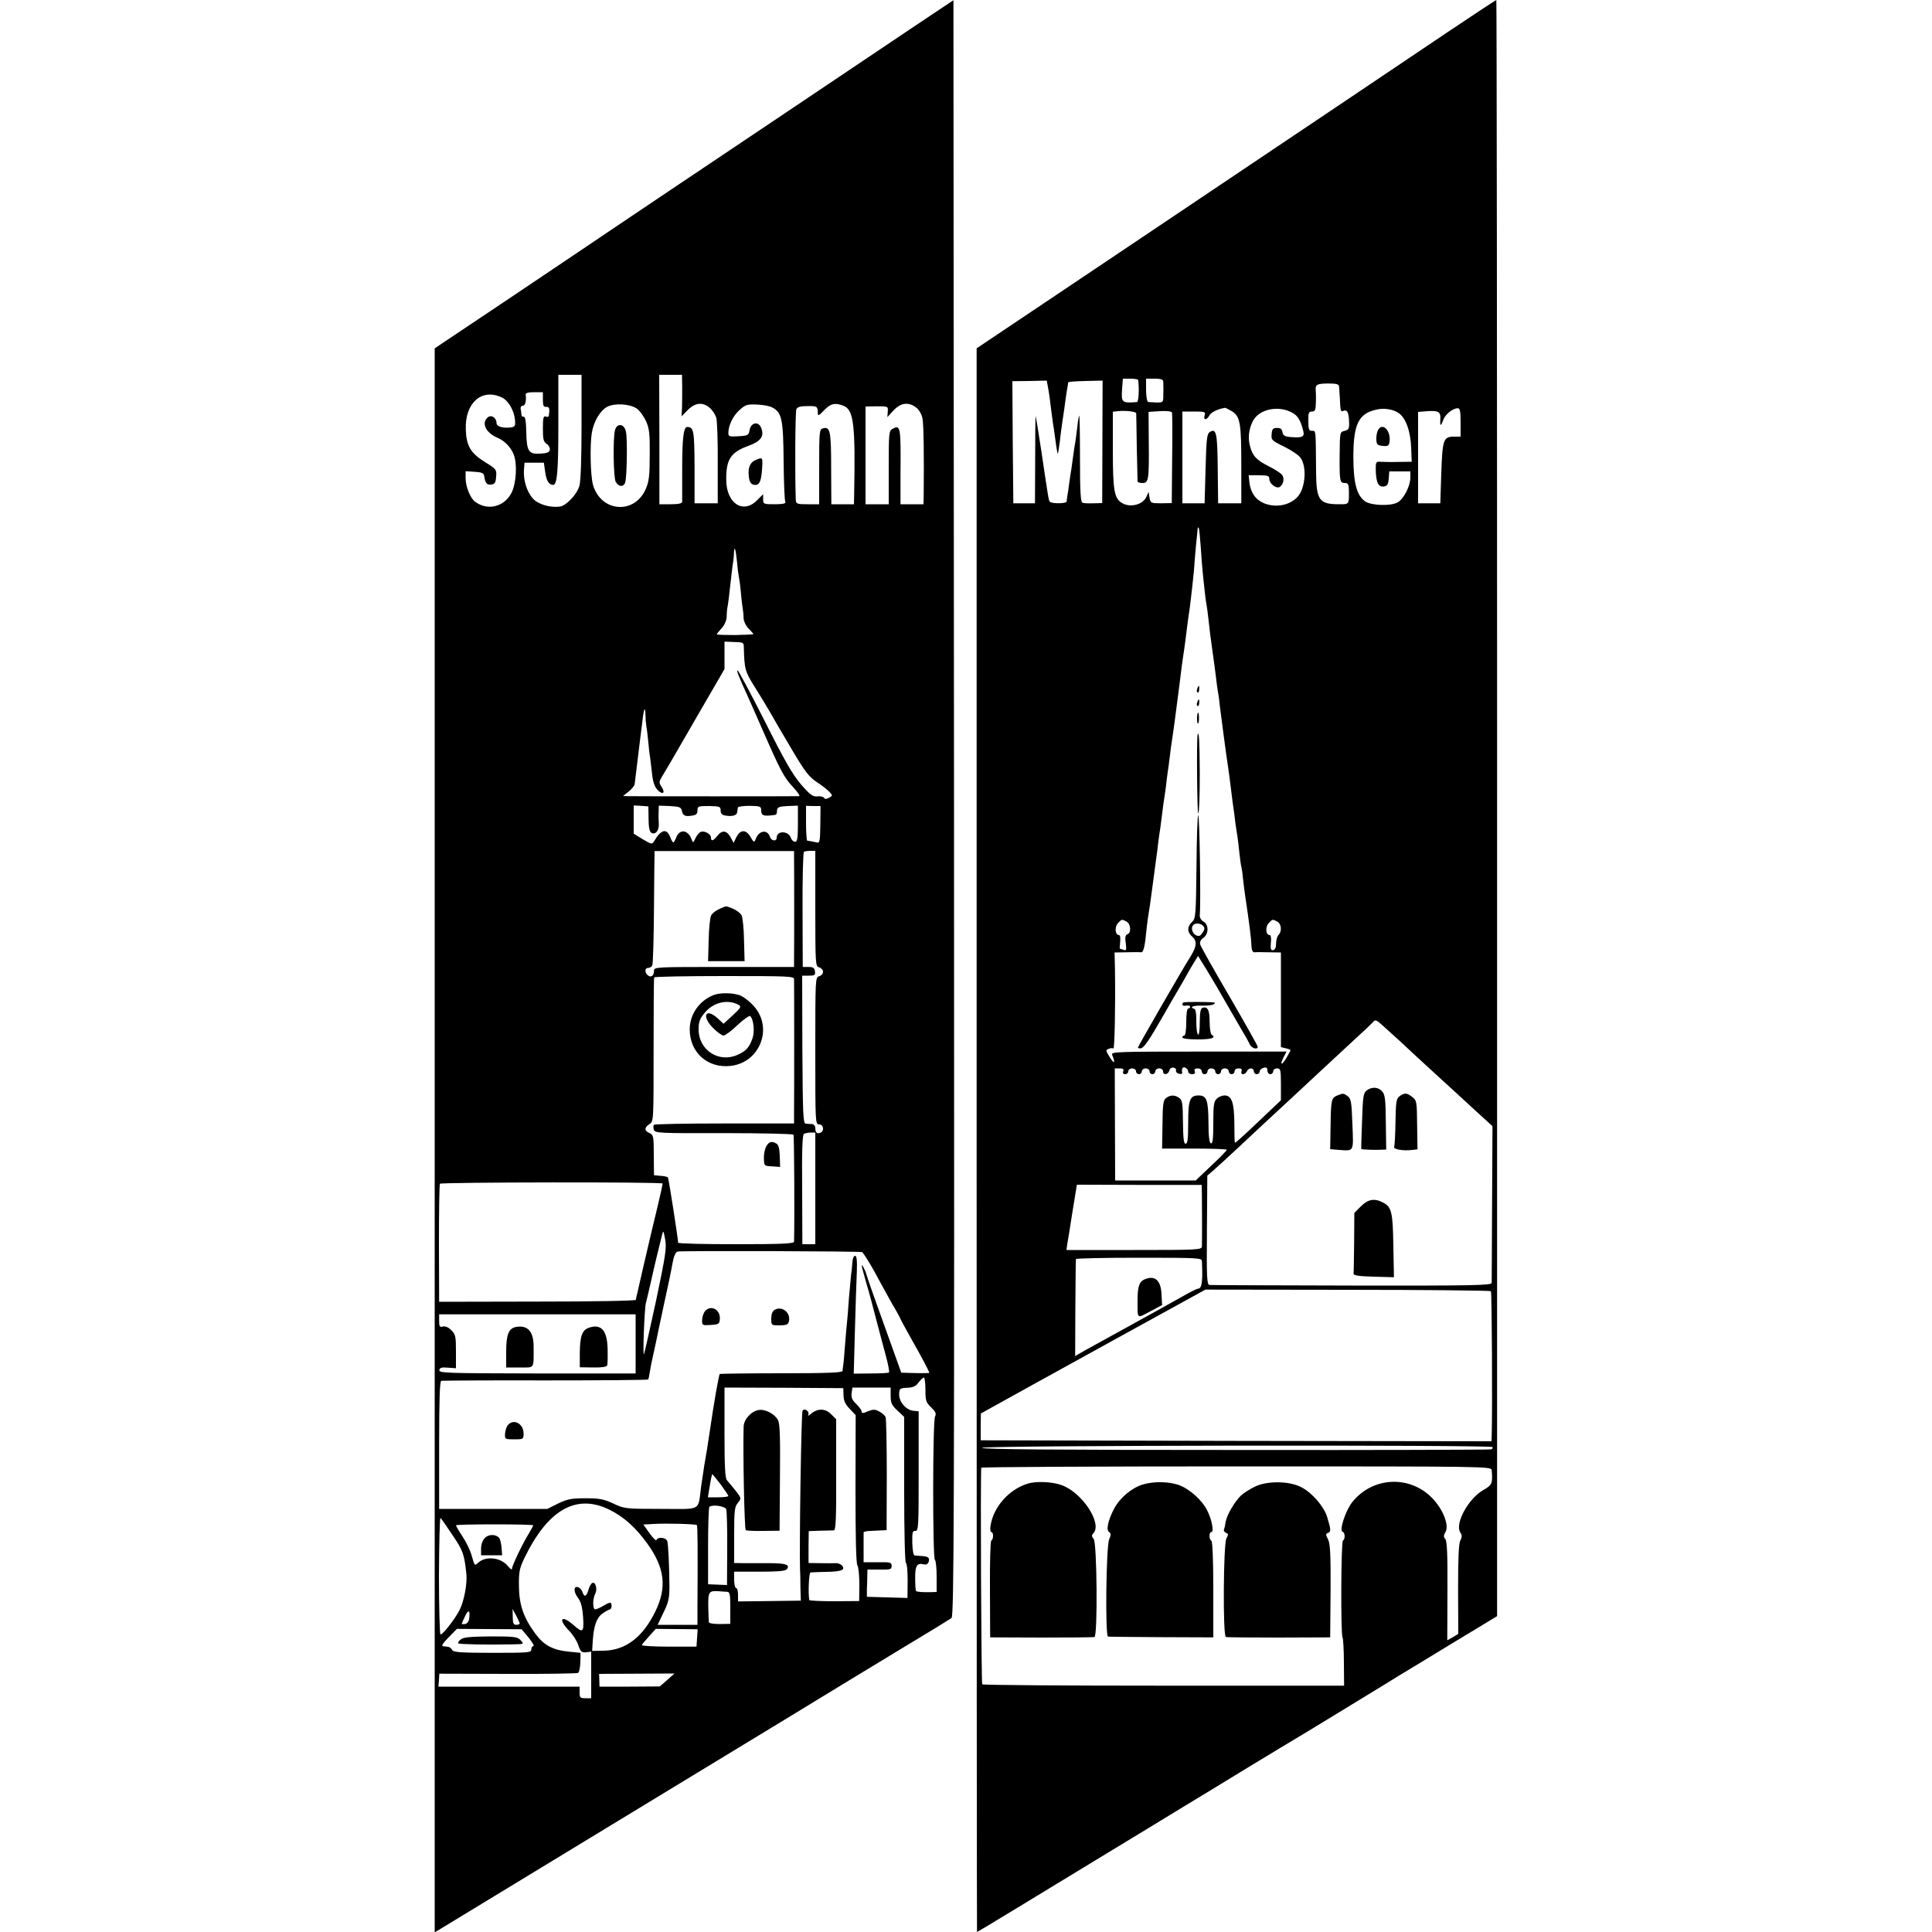
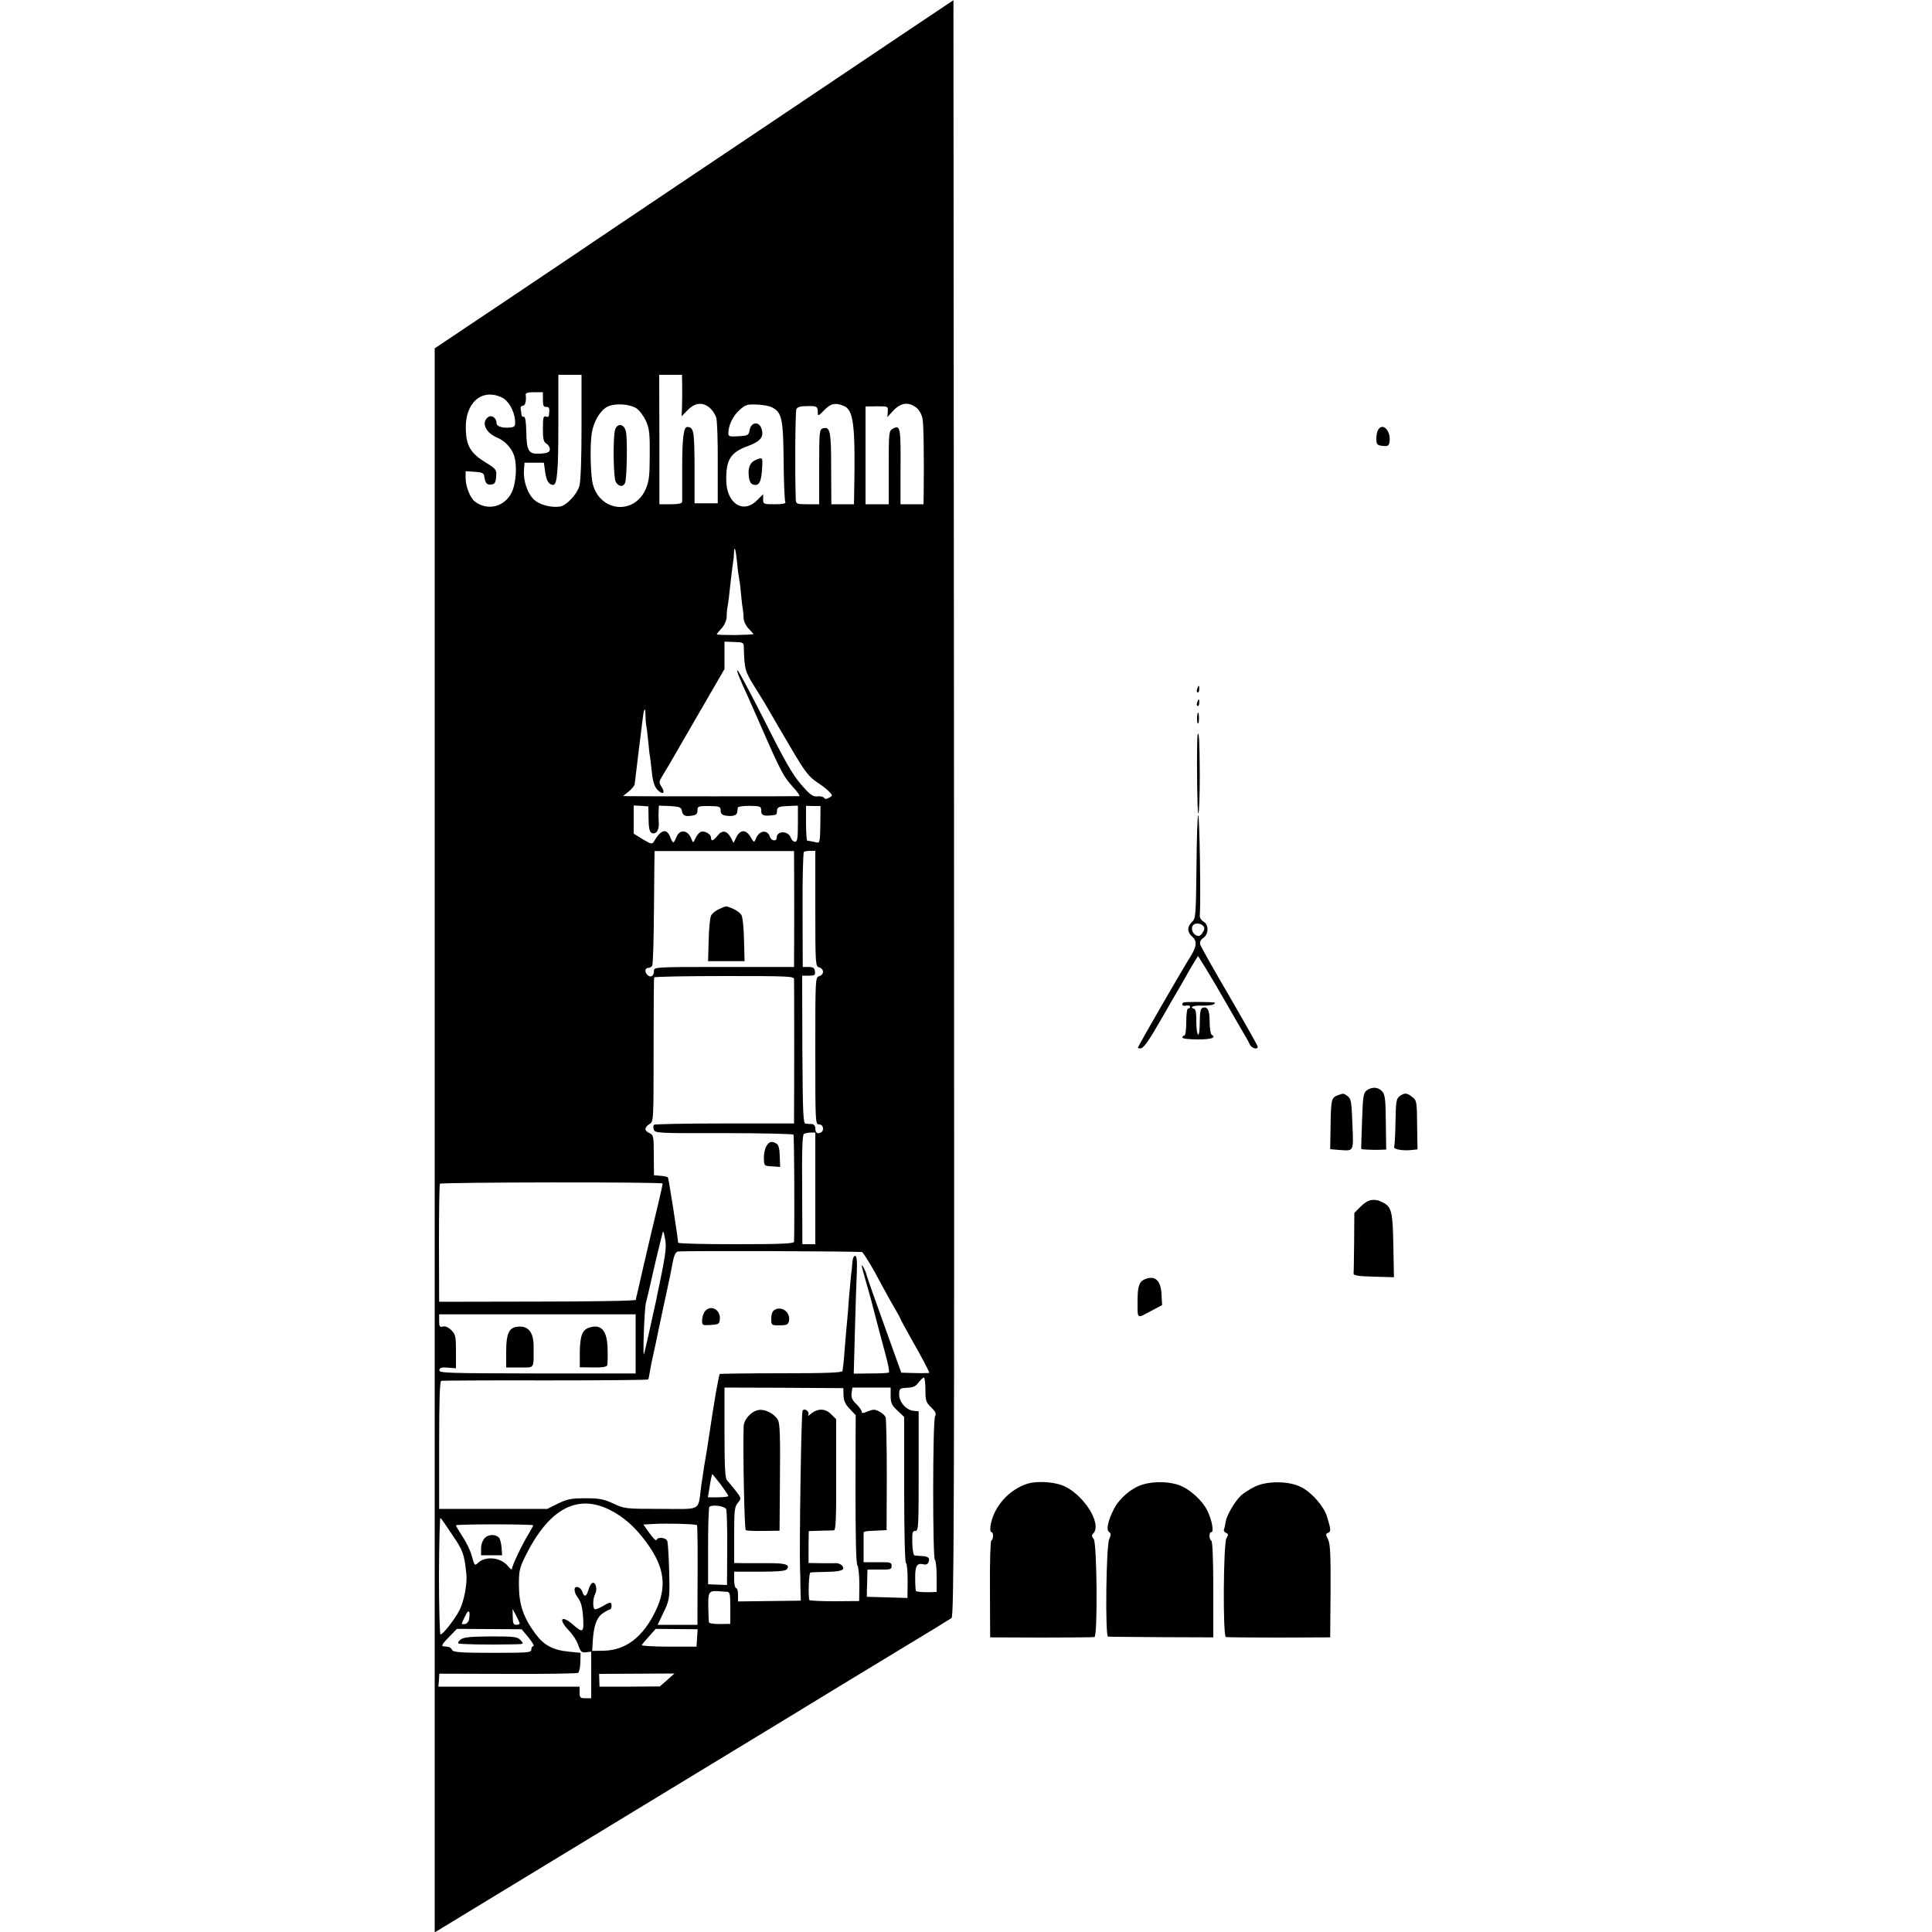
<svg xmlns="http://www.w3.org/2000/svg" version="1.0" width="1000pt" height="1000pt" viewBox="0 0 1000 1000" preserveAspectRatio="xMidYMid meet">
  <g transform="translate(0,1000) scale(0.1,-0.1)" fill="#000000" stroke="none">
    <path d="M4730 9862 c-113 -76 -452 -304 -755 -507 -302 -202 -644 -432 -760 -510 -115 -78 -380 -256 -587 -395 l-378 -253 0 -4099 0 -4100 33 20 c47 29 674 410 1102 670 691 420 830 504 965 587 74 45 203 123 285 173 83 50 178 108 213 129 34 21 69 43 77 48 13 9 15 526 13 4192 l-3 4182 -205 -137z m-1720 -2069 c0 -165 -4 -283 -11 -308 -13 -44 -67 -102 -101 -107 -49 -7 -113 11 -140 42 -31 34 -50 96 -46 148 l3 37 50 0 50 0 7 -49 c6 -44 19 -65 41 -66 21 0 27 72 27 311 l0 259 60 0 60 0 0 -267z m521 205 c0 -35 0 -83 -1 -108 l-2 -45 32 33 c39 39 78 42 115 10 14 -13 29 -36 33 -53 4 -16 8 -122 7 -235 l0 -205 -60 0 -60 0 0 188 c-1 189 -4 206 -38 207 -19 0 -26 -60 -26 -212 0 -90 0 -169 0 -175 -1 -9 -20 -13 -60 -13 l-58 0 0 335 -1 335 59 0 59 0 1 -62z m-721 -67 c0 -31 4 -38 17 -37 16 1 19 -7 14 -45 0 -6 -8 -9 -16 -5 -12 4 -15 -6 -15 -62 0 -55 3 -69 19 -79 11 -7 18 -20 17 -30 -2 -14 -14 -19 -48 -21 -62 -4 -72 11 -74 112 -1 54 -5 80 -13 79 -6 -2 -11 3 -12 10 0 6 -2 20 -4 30 -2 9 3 17 11 17 13 0 19 25 15 58 -1 8 13 12 44 12 l45 0 0 -39z m-213 12 c34 -16 64 -66 69 -119 2 -27 -1 -33 -19 -36 -43 -6 -77 4 -77 22 0 28 -27 45 -45 30 -35 -29 -11 -80 50 -106 37 -15 70 -50 84 -87 19 -49 13 -146 -10 -195 -37 -76 -126 -98 -191 -48 -24 18 -48 78 -48 121 l0 36 47 -3 c36 -2 47 -7 49 -21 5 -37 14 -48 36 -45 19 2 24 10 26 41 3 36 1 39 -57 75 -75 46 -98 85 -100 170 -5 136 82 214 186 165z m698 -57 c15 -10 36 -39 48 -64 18 -40 21 -66 20 -177 0 -109 -4 -138 -21 -177 -59 -134 -234 -118 -273 24 -13 48 -16 203 -6 266 9 60 44 118 81 137 38 19 114 15 151 -9z m702 5 c50 -26 57 -60 59 -278 1 -111 5 -207 9 -212 4 -7 -15 -11 -54 -11 -59 0 -61 1 -61 26 l0 26 -31 -31 c-73 -74 -160 -16 -160 106 -1 105 23 142 114 175 65 24 84 49 67 93 -14 36 -53 29 -60 -11 -5 -27 -8 -29 -58 -32 -46 -3 -52 -1 -52 16 0 40 23 88 57 119 32 29 40 31 91 29 32 -1 67 -8 79 -15z m368 9 c54 -20 63 -96 56 -462 l-1 -48 -59 0 -58 0 -1 185 c0 194 -5 218 -42 208 -19 -5 -20 -15 -20 -199 l0 -194 -60 0 c-55 0 -60 2 -61 23 -5 125 -3 456 3 469 6 12 21 16 58 16 50 1 53 -1 53 -40 0 -12 9 -7 32 18 34 35 56 41 100 24z m378 -10 c14 -11 28 -35 32 -57 6 -32 8 -195 6 -395 l-1 -48 -60 0 -59 0 0 153 c2 249 0 259 -40 238 -20 -11 -21 -18 -21 -201 l0 -190 -60 0 -60 0 0 253 0 253 59 1 c58 0 58 0 56 -28 l-2 -28 32 35 c38 40 78 45 118 14z m-928 -800 c3 -36 8 -72 10 -80 2 -8 7 -44 10 -80 3 -36 8 -74 10 -85 2 -11 4 -32 4 -47 1 -15 12 -38 26 -52 14 -14 25 -27 25 -28 0 -2 -43 -4 -95 -5 -52 0 -95 1 -95 4 0 2 11 16 25 31 14 15 25 39 26 57 0 16 2 37 3 45 4 16 11 72 22 175 4 33 8 67 10 75 1 8 3 26 3 39 2 42 9 19 16 -49z m35 -440 c3 -114 6 -125 56 -205 28 -44 63 -102 79 -130 15 -27 65 -113 111 -190 70 -119 90 -145 133 -174 28 -18 58 -42 66 -52 15 -16 15 -18 -4 -28 -14 -8 -22 -8 -26 0 -4 5 -19 9 -35 7 -23 -2 -37 8 -84 62 -44 51 -84 121 -188 328 -73 144 -136 262 -140 262 -7 0 5 -31 55 -140 14 -30 47 -107 75 -170 90 -206 110 -244 155 -292 25 -27 40 -48 33 -49 -15 -1 -855 -1 -886 0 l-25 1 29 23 c16 13 30 30 31 38 1 8 5 41 9 74 12 101 23 188 32 260 7 60 14 71 15 24 0 -19 2 -43 4 -54 2 -11 7 -47 10 -80 3 -34 7 -72 10 -86 2 -13 6 -51 10 -84 4 -40 13 -67 27 -82 27 -29 44 -19 23 13 -15 23 -15 27 3 57 11 18 29 48 40 67 11 19 79 137 151 261 l131 226 0 71 0 71 50 -2 c46 -1 50 -3 50 -27z m-493 -888 c0 -43 5 -67 14 -72 21 -13 40 10 39 44 -1 17 -2 46 -1 64 l1 32 57 -2 c49 -3 58 -6 62 -23 5 -27 16 -32 51 -27 23 3 30 9 30 27 0 22 4 23 60 23 55 -1 60 -3 60 -23 0 -17 7 -24 29 -27 34 -5 56 2 57 20 1 6 2 16 3 22 0 5 28 9 61 9 56 -1 60 -3 60 -25 0 -24 11 -29 55 -24 25 2 26 3 27 27 2 15 11 19 55 21 l53 2 0 -93 c0 -76 -3 -94 -15 -94 -8 0 -17 9 -21 19 -12 39 -74 40 -74 2 0 -21 -28 -17 -35 5 -13 40 -58 33 -74 -13 -7 -18 -10 -17 -27 13 -23 39 -53 38 -73 -3 l-14 -29 -13 25 c-20 39 -45 44 -69 14 -23 -29 -35 -33 -35 -11 0 18 -34 37 -53 29 -8 -3 -20 -17 -27 -32 -12 -26 -13 -26 -20 -7 -19 51 -62 56 -80 10 -5 -14 -12 -25 -15 -25 -3 0 -10 11 -15 25 -19 50 -48 43 -85 -20 -10 -16 -14 -15 -58 11 l-47 29 0 73 0 73 38 -2 38 -3 1 -64z m889 -31 c-1 -80 -3 -95 -16 -92 -23 5 -44 9 -52 10 -3 1 -6 41 -6 90 l0 90 37 -1 38 0 -1 -97z m-136 -171 c1 -50 1 -477 0 -525 l0 -40 -362 0 c-356 0 -363 0 -363 -20 0 -26 -16 -37 -32 -23 -17 14 -16 38 1 38 8 0 18 5 22 12 4 6 8 142 9 302 1 160 3 291 3 291 1 0 164 0 362 0 l360 0 0 -35z m110 -263 c0 -290 1 -299 20 -304 11 -3 20 -13 20 -23 0 -10 -9 -20 -20 -23 -20 -5 -20 -14 -20 -386 0 -374 0 -381 20 -381 23 0 28 -35 6 -43 -18 -7 -26 1 -26 25 0 10 -8 19 -17 20 -10 0 -25 1 -33 2 -13 1 -15 51 -17 384 l-1 382 35 0 c30 0 34 3 31 23 -2 17 -10 22 -33 22 l-30 0 -1 295 c-1 162 3 297 7 301 5 3 20 5 34 5 l25 0 0 -299z m-110 -365 c1 -21 1 -604 0 -687 l0 -60 -359 0 c-198 0 -363 -3 -366 -7 -4 -4 -4 -15 -1 -25 6 -18 22 -19 362 -18 196 0 358 -4 361 -8 4 -6 6 -447 3 -554 0 -10 -67 -13 -300 -13 -165 0 -300 3 -300 8 -1 25 -49 334 -53 338 -3 3 -20 7 -39 8 l-33 3 -1 104 c0 97 -2 105 -22 114 -28 12 -28 29 0 47 21 14 21 16 21 384 0 203 1 372 3 375 2 4 166 7 364 7 330 0 360 -1 360 -16z m110 -1083 l0 -289 -33 0 -34 0 -1 282 c-2 197 1 284 9 289 6 3 22 7 35 7 l24 0 0 -289z m-790 25 c0 -4 -11 -54 -25 -113 -14 -58 -30 -124 -35 -146 -18 -74 -58 -250 -66 -285 -4 -19 -9 -38 -10 -42 -1 -5 -2 -12 -3 -16 0 -5 -230 -9 -510 -9 l-508 -1 -1 302 c0 165 2 304 5 309 5 8 1153 10 1153 1z m-35 -610 c-32 -148 -60 -271 -62 -274 -7 -7 3 241 10 265 3 11 15 61 26 110 19 86 41 176 57 240 7 29 8 28 17 -21 8 -44 2 -82 -48 -320z m1068 255 c20 -25 53 -80 92 -154 27 -49 61 -112 77 -138 15 -26 28 -50 28 -52 0 -2 26 -50 58 -107 54 -95 92 -167 92 -174 0 -1 -33 -2 -72 -1 l-73 2 -88 245 c-49 135 -90 253 -92 262 -4 19 -24 57 -25 47 0 -4 11 -44 24 -90 14 -46 36 -129 50 -184 14 -55 37 -139 50 -188 13 -48 21 -89 17 -91 -4 -3 -46 -5 -94 -5 l-88 -1 6 223 c3 122 8 259 10 305 2 58 -1 82 -9 82 -7 0 -13 -15 -14 -32 -1 -18 -4 -49 -7 -68 -2 -19 -7 -73 -11 -120 -3 -47 -7 -98 -9 -115 -2 -16 -7 -73 -11 -125 -4 -52 -8 -102 -10 -110 -1 -8 -3 -20 -3 -26 -1 -9 -86 -12 -317 -12 -174 0 -317 -2 -319 -4 -2 -2 -10 -44 -19 -93 -14 -84 -18 -107 -32 -202 -3 -21 -10 -65 -15 -98 -6 -33 -12 -70 -14 -82 -2 -12 -8 -57 -15 -100 -19 -139 8 -123 -209 -123 -185 0 -190 1 -247 28 -50 23 -72 27 -144 27 -72 0 -93 -4 -141 -27 l-56 -28 -280 0 -280 0 0 329 c0 234 3 331 11 334 6 1 249 3 539 2 291 0 530 2 532 5 2 3 6 22 9 42 3 21 11 59 17 85 6 27 13 58 15 69 2 12 20 95 39 185 20 90 41 190 46 221 7 38 16 58 27 60 24 5 952 2 955 -3z m-1173 -475 l0 -153 -509 0 c-467 1 -509 2 -507 17 2 13 12 16 44 13 l42 -3 0 87 c0 77 -2 88 -24 110 -15 15 -31 22 -43 19 -17 -5 -20 0 -20 29 l0 34 509 0 508 0 0 -153z m1500 -237 c0 -57 3 -66 30 -92 23 -22 27 -32 20 -46 -13 -23 -13 -736 -1 -743 5 -3 9 -42 9 -86 l0 -80 -31 -1 c-37 -1 -70 1 -76 6 -2 2 -4 32 -4 65 -1 65 9 82 44 73 12 -3 21 1 25 11 8 22 0 30 -34 32 -15 1 -32 2 -38 3 -6 0 -11 28 -12 65 -1 55 1 63 16 62 16 -1 17 22 17 309 l0 310 -29 3 c-38 5 -74 48 -72 87 1 28 4 30 41 32 30 1 45 7 59 27 11 14 24 26 28 26 4 0 8 -28 8 -63z m-424 -30 c1 -28 10 -47 33 -70 l30 -32 -1 -382 c0 -253 3 -387 10 -395 5 -7 10 -52 10 -99 l-1 -86 -129 -1 c-70 0 -129 3 -129 6 -7 35 -2 142 6 143 5 1 42 2 80 3 80 1 102 10 84 32 -7 8 -22 14 -33 13 -12 0 -48 -1 -81 0 l-60 1 0 83 1 82 59 2 c33 0 65 2 72 2 9 1 12 73 11 288 l0 287 -27 27 c-30 30 -70 30 -105 0 -11 -9 -16 -11 -13 -5 10 17 -19 39 -29 22 -7 -10 -17 -705 -13 -823 1 -11 2 -51 2 -90 l2 -70 -162 -2 -163 -2 0 35 c0 19 -4 34 -10 34 -5 0 -10 19 -10 43 l0 42 131 0 c91 0 133 3 141 12 19 23 -3 32 -85 32 -45 0 -106 0 -134 0 l-53 1 0 144 c0 126 2 147 19 167 19 24 19 24 -12 64 -18 22 -37 46 -44 53 -10 10 -13 72 -13 247 l0 233 307 -1 308 -2 1 -38z m244 -2 c0 -37 6 -49 35 -76 l35 -33 0 -378 c0 -218 4 -378 9 -378 5 0 9 -41 9 -90 l-1 -91 -105 3 -105 3 0 38 c1 20 2 52 2 70 l1 33 63 0 c56 -1 62 1 62 19 0 18 -6 20 -72 19 l-73 0 0 73 c0 40 0 76 0 81 0 4 17 8 38 8 20 1 47 2 59 3 l22 1 1 284 c0 156 -3 292 -6 301 -4 8 -18 22 -33 29 -22 12 -31 12 -59 1 -25 -11 -32 -11 -32 -1 0 7 -13 24 -28 39 -22 21 -27 34 -24 56 l4 29 99 0 99 0 0 -43z m-880 -458 c22 -30 40 -57 40 -60 0 -4 -24 -7 -53 -7 l-53 0 10 60 c5 33 11 60 13 60 1 0 20 -24 43 -53z m-576 -131 c75 -37 136 -92 196 -175 91 -126 103 -227 42 -352 -65 -133 -153 -200 -265 -203 l-62 -1 3 50 c5 79 20 122 50 143 15 11 32 20 37 21 10 1 14 20 7 34 -2 4 -18 -1 -36 -13 -19 -11 -38 -20 -45 -20 -14 0 -14 55 0 81 12 23 2 62 -14 56 -7 -2 -16 -18 -21 -35 -10 -36 -22 -41 -31 -13 -3 11 -13 22 -21 25 -25 10 -27 -21 -4 -52 17 -22 24 -49 28 -101 5 -81 0 -86 -51 -41 -62 54 -80 30 -22 -30 19 -19 41 -53 48 -75 12 -35 18 -40 41 -37 l26 3 0 -120 0 -121 -30 0 c-27 0 -30 3 -30 30 l0 30 -365 0 -366 0 3 33 2 34 354 -1 c195 -1 359 2 364 5 6 4 11 29 12 55 l1 49 -60 6 c-83 8 -130 33 -174 93 -61 83 -84 148 -85 246 -1 75 3 92 28 145 122 252 269 335 440 251z m605 2 c3 -10 6 -102 5 -205 l-1 -187 -26 1 c-15 1 -37 1 -50 2 l-22 1 0 198 c0 108 3 200 7 203 18 13 81 3 87 -13z m-1416 -135 c54 -79 60 -98 71 -200 5 -49 -12 -141 -35 -186 -24 -47 -86 -127 -99 -127 -4 0 -8 138 -8 306 1 168 4 302 8 297 5 -4 33 -45 63 -90z m1264 53 c4 -3 5 -132 3 -423 l0 -93 -103 0 -103 0 30 63 c26 53 31 73 31 137 -1 109 -6 212 -11 233 -6 19 -50 24 -56 6 -2 -6 -18 10 -36 35 l-32 45 52 3 c67 4 219 0 225 -6z m-847 -1 c0 -3 -11 -22 -23 -43 -31 -49 -87 -166 -87 -182 0 -7 -9 -1 -20 13 -36 45 -113 55 -153 20 -21 -19 -20 -20 -36 37 -7 25 -28 69 -47 97 -19 29 -34 55 -34 58 0 3 90 5 200 5 110 0 200 -2 200 -5z m1003 -344 c15 -1 17 -12 17 -83 l0 -83 -55 -1 c-33 0 -56 4 -56 10 -1 6 -2 43 -3 81 -1 75 3 82 52 79 15 -1 35 -3 45 -3z m-1335 -142 c-2 -12 -11 -23 -20 -25 -10 -1 -18 -1 -18 2 0 2 8 20 18 40 17 37 27 29 20 -17z m262 -21 c0 -5 -8 -8 -18 -8 -14 0 -18 8 -18 41 l-1 41 18 -33 c10 -19 18 -37 19 -41z m46 -74 c19 -24 31 -44 25 -44 -6 0 -11 -8 -11 -18 0 -16 -16 -17 -200 -17 -167 0 -203 3 -210 15 -9 15 -13 16 -46 19 -11 1 -3 14 27 45 l44 45 167 -1 168 -1 36 -43z m872 -2 l-3 -45 -143 0 c-78 0 -141 4 -140 8 2 5 19 25 38 46 l34 38 109 -1 108 -1 -3 -45z m-155 -218 l-38 -33 -156 -1 -156 0 -1 33 -1 33 195 1 195 1 -38 -34z" />
    <path d="M3183 7773 c-11 -43 -8 -246 4 -267 15 -27 41 -28 49 -3 9 28 12 223 4 262 -8 42 -46 48 -57 8z" />
    <path d="M3913 7620 c-28 -11 -41 -37 -38 -75 2 -40 12 -55 35 -55 22 0 31 23 35 91 3 52 2 53 -32 39z" />
    <path d="M3723 5295 c-17 -7 -36 -22 -42 -33 -6 -11 -12 -69 -13 -129 l-3 -108 94 0 95 0 -3 110 c-1 60 -7 118 -13 128 -5 10 -25 25 -43 33 -40 16 -32 17 -72 -1z" />
-     <path d="M3692 4849 c-73 -29 -122 -100 -122 -177 0 -120 93 -203 213 -189 151 18 220 197 119 309 -20 23 -51 47 -69 55 -37 15 -107 16 -141 2z m131 -50 c15 -9 12 -15 -30 -54 l-48 -44 -30 28 c-63 57 -85 12 -25 -49 22 -22 46 -40 55 -40 8 0 41 24 72 54 32 30 62 51 66 47 18 -18 24 -79 12 -115 -17 -48 -33 -66 -78 -86 -96 -43 -200 24 -201 130 0 40 5 56 30 86 45 56 119 74 177 43z" />
    <path d="M3967 4068 c-8 -13 -14 -41 -13 -63 1 -40 1 -40 43 -42 l41 -3 -2 56 c-1 36 -6 58 -16 64 -24 15 -39 12 -53 -12z" />
    <path d="M3649 3213 c-8 -9 -14 -29 -15 -45 0 -28 1 -29 45 -26 42 3 45 5 47 33 2 48 -48 73 -77 38z" />
    <path d="M4009 3220 c-11 -6 -17 -23 -17 -45 0 -35 1 -35 43 -35 34 0 44 4 48 19 12 46 -35 84 -74 61z" />
-     <path d="M2629 2624 c-8 -9 -14 -30 -15 -45 -1 -28 0 -29 47 -29 48 0 49 1 49 31 0 50 -52 78 -81 43z" />
    <path d="M2673 3132 c-40 -6 -53 -39 -53 -128 l0 -82 70 0 c79 0 72 -10 72 105 1 79 -29 115 -89 105z" />
    <path d="M3049 3128 c-36 -12 -47 -43 -48 -130 l0 -75 69 -1 c44 -1 70 3 73 11 2 7 3 45 2 84 -2 97 -33 132 -96 111z" />
    <path d="M3928 2702 c-38 -5 -78 -48 -79 -86 -4 -137 4 -531 11 -536 4 -3 46 -5 92 -4 l83 1 2 274 c2 203 0 280 -10 298 -16 32 -65 58 -99 53z" />
    <path d="M2510 2040 c-12 -12 -20 -34 -20 -55 l0 -35 54 0 55 0 -3 41 c-2 22 -8 45 -13 50 -19 19 -54 18 -73 -1z" />
    <path d="M2386 1515 c-11 -8 -17 -17 -14 -21 6 -5 147 -8 287 -5 53 1 54 1 36 21 -16 18 -31 20 -154 20 -103 -1 -141 -4 -155 -15z" />
-     <path d="M7508 9844 c-217 -146 -609 -410 -1399 -940 -179 -120 -490 -329 -690 -463 l-364 -244 0 -4099 c0 -2254 1 -4098 2 -4098 3 0 253 152 718 435 116 70 271 165 345 210 74 45 230 139 345 210 116 70 224 136 240 145 35 20 373 227 455 277 30 19 125 77 210 128 85 52 205 125 267 162 l112 68 0 4183 c0 2300 -2 4182 -4 4182 -2 0 -109 -70 -237 -156z m-1617 -1811 c6 -42 3 -113 -6 -114 -79 -6 -82 -4 -77 70 l4 51 39 0 c21 0 39 -3 40 -7z m130 -8 c1 -19 1 -59 0 -87 -1 -23 -4 -24 -77 -19 -7 1 -11 24 -12 61 l0 60 44 0 c32 0 44 -4 45 -15z m-596 -33 c4 -20 8 -50 10 -67 6 -49 15 -119 19 -140 2 -12 7 -47 11 -78 4 -32 9 -57 10 -55 2 2 6 28 10 58 3 30 10 82 15 115 5 33 12 80 15 105 3 25 8 54 10 65 2 11 4 23 4 26 1 3 41 6 90 7 l88 2 -1 -317 -1 -317 -45 -1 c-25 -1 -51 0 -57 3 -10 3 -13 58 -13 230 0 124 -2 223 -4 221 -2 -2 -7 -29 -10 -60 -4 -31 -8 -65 -10 -76 -2 -10 -8 -46 -12 -78 -4 -33 -9 -62 -9 -65 -1 -3 -5 -32 -10 -65 -4 -33 -9 -67 -11 -75 -1 -8 -3 -20 -3 -26 -1 -11 -76 -12 -87 -1 -6 6 -7 12 -44 262 -16 105 -29 186 -30 180 -1 -5 -2 -109 -2 -230 l-1 -220 -56 0 -56 0 -3 316 -2 316 89 1 89 2 7 -38z m1506 8 c1 -8 2 -35 4 -60 3 -71 4 -73 20 -66 19 7 27 -12 28 -62 1 -31 -3 -37 -23 -42 -25 -6 -25 -7 -26 -125 -1 -137 1 -145 27 -145 18 0 21 -7 21 -50 0 -61 1 -60 -51 -60 -103 0 -118 21 -119 168 -2 223 0 212 -21 212 -16 0 -19 8 -19 50 -1 43 2 50 19 50 16 0 19 8 20 48 1 26 0 55 -1 66 -2 26 10 31 69 31 38 0 51 -4 52 -15z m-554 -129 c43 -27 48 -62 48 -290 l0 -186 -60 0 -60 0 -2 179 c-2 185 -7 211 -41 190 -15 -10 -18 -35 -22 -190 l-5 -179 -57 0 -58 0 0 237 0 238 61 0 c56 0 60 -2 54 -20 -8 -26 11 -26 25 0 8 16 43 33 80 39 3 1 19 -8 37 -18z m315 -9 c27 -16 41 -41 54 -94 7 -30 -6 -35 -68 -30 -29 3 -38 9 -40 25 -2 16 -10 22 -28 22 -21 0 -26 -5 -28 -32 -3 -30 0 -33 65 -65 37 -18 75 -44 85 -58 33 -48 25 -155 -15 -201 -40 -44 -112 -59 -174 -34 -44 18 -70 55 -76 108 l-4 37 53 0 c47 0 54 -3 54 -19 0 -26 39 -54 56 -40 18 15 23 44 10 61 -6 8 -36 28 -66 43 -66 33 -87 55 -100 106 -12 43 -6 88 15 130 33 63 135 83 207 41z m546 1 c37 -23 63 -94 66 -178 l3 -75 -71 -1 c-39 -1 -81 0 -94 1 -20 1 -22 -2 -21 -47 2 -62 14 -85 42 -81 17 2 23 11 25 41 l3 37 55 0 54 0 0 -32 c0 -44 -35 -112 -67 -129 -36 -19 -132 -16 -166 5 -44 30 -62 95 -62 231 0 170 27 225 120 245 39 9 84 2 113 -17z m322 -50 l0 -73 -34 0 c-55 0 -60 -15 -66 -189 l-5 -156 -57 0 -58 0 0 237 0 236 51 4 c56 3 67 -4 64 -44 -2 -36 3 -36 16 0 10 28 49 59 75 59 11 0 14 -17 14 -74z m-1679 48 c0 -3 2 -82 3 -176 2 -93 4 -173 4 -177 1 -5 13 -8 26 -8 31 0 34 17 32 212 l-1 156 59 4 c33 2 60 -1 62 -7 2 -5 3 -113 1 -240 l-2 -229 -55 -1 c-53 0 -55 1 -60 29 l-5 30 -12 -27 c-18 -38 -79 -55 -121 -33 -45 23 -52 62 -52 283 l0 192 28 3 c35 4 92 -2 93 -11z m334 -691 c3 -52 8 -111 10 -130 2 -19 6 -62 10 -95 3 -33 8 -67 10 -75 2 -8 6 -42 10 -75 3 -33 12 -105 20 -160 8 -55 16 -118 19 -141 2 -22 7 -56 10 -75 4 -19 8 -52 10 -74 5 -42 34 -262 41 -305 2 -14 7 -46 10 -72 3 -26 10 -80 15 -120 6 -40 13 -91 15 -113 3 -22 8 -51 10 -65 2 -14 7 -52 10 -85 4 -33 8 -67 11 -75 2 -8 6 -35 8 -60 3 -25 7 -61 10 -80 24 -161 32 -224 34 -273 1 -16 7 -27 15 -26 6 1 40 1 75 0 l62 -1 0 -245 0 -245 25 -6 c14 -3 25 -8 25 -10 0 -1 -10 -19 -21 -39 -25 -42 -37 -40 -15 3 l15 29 -455 0 c-414 0 -454 -1 -448 -16 18 -43 13 -52 -10 -16 -23 36 -24 40 -8 46 9 4 20 5 25 2 6 -4 11 217 8 415 l-2 82 63 1 c35 1 68 1 74 0 13 -1 20 29 29 124 4 33 8 67 10 75 2 8 11 71 20 140 9 69 18 136 20 150 2 14 7 49 10 79 4 30 8 61 10 70 1 9 6 43 10 76 4 32 8 67 10 76 2 9 6 40 10 70 3 30 8 65 10 79 2 14 7 48 10 75 3 28 8 61 10 75 9 58 23 164 41 305 9 77 15 120 19 145 2 14 7 45 10 70 13 106 16 126 19 145 2 11 7 49 11 85 4 36 9 76 10 90 2 14 7 66 10 115 4 50 9 101 11 115 1 14 3 29 3 34 1 5 3 7 5 5 3 -2 7 -47 11 -99z m-384 -1940 c22 -13 26 -58 4 -66 -10 -4 -13 -16 -8 -46 4 -36 3 -40 -12 -34 -9 3 -18 6 -19 6 -1 0 0 16 2 35 2 20 0 35 -6 35 -20 0 -24 41 -6 61 20 22 20 22 45 9z m780 0 c22 -12 25 -50 7 -69 -7 -6 -13 -26 -13 -44 0 -20 -5 -33 -15 -35 -12 -2 -15 6 -12 38 3 23 0 40 -6 40 -20 0 -24 41 -6 61 20 22 20 22 45 9z m549 -541 c19 -17 62 -56 96 -87 50 -48 208 -192 290 -267 12 -11 57 -52 100 -92 l79 -72 -2 -398 c-1 -219 -2 -405 -2 -413 -1 -13 -88 -15 -723 -14 -398 1 -730 2 -738 3 -13 1 -15 39 -13 283 l2 283 28 24 c15 13 80 72 143 131 63 60 131 122 150 140 31 29 157 145 335 311 33 31 89 82 124 115 35 32 69 64 75 71 15 17 17 17 56 -18z m-1073 -232 c-1 -6 6 -13 16 -15 10 -2 17 0 16 5 -4 22 2 32 16 27 8 -4 15 -12 15 -20 0 -8 9 -14 20 -14 13 0 18 5 14 15 -4 10 0 15 15 15 12 0 21 -6 21 -15 0 -8 7 -15 15 -15 8 0 15 7 15 15 0 8 9 15 20 15 11 0 20 -7 20 -15 0 -8 7 -15 15 -15 8 0 15 7 15 15 0 8 9 15 20 15 11 0 20 -7 20 -15 0 -8 7 -15 15 -15 8 0 15 7 15 15 0 9 9 15 21 15 15 0 19 -5 15 -15 -3 -9 0 -15 8 -15 8 0 16 7 20 15 3 8 12 15 21 15 8 0 15 -7 15 -15 0 -8 7 -15 15 -15 8 0 15 6 15 14 0 7 9 16 20 19 15 4 20 0 20 -14 0 -10 7 -19 15 -19 8 0 15 7 15 15 0 8 9 15 20 15 18 0 20 -7 20 -82 l0 -83 -117 -111 c-65 -62 -119 -111 -121 -109 -2 1 -3 47 -3 101 -1 108 -14 144 -51 144 -12 0 -30 -7 -40 -17 -15 -14 -18 -32 -18 -125 0 -82 -3 -109 -12 -106 -9 3 -13 37 -13 111 -1 114 -10 137 -51 137 -45 0 -54 -22 -54 -141 0 -83 -3 -109 -13 -109 -10 0 -13 27 -14 112 -1 95 -3 114 -19 125 -23 16 -45 17 -68 0 -15 -11 -18 -31 -19 -137 l-2 -125 168 0 c92 0 167 -3 167 -6 0 -4 -36 -41 -81 -83 l-80 -76 -209 0 -208 0 -1 290 -1 290 25 0 c18 0 23 -4 19 -15 -4 -9 0 -15 10 -15 9 0 16 7 16 15 0 8 9 15 20 15 11 0 20 -7 20 -15 0 -8 7 -15 15 -15 8 0 15 7 15 15 0 8 9 15 20 15 11 0 20 -7 20 -15 0 -8 7 -15 15 -15 8 0 15 7 15 15 0 8 9 15 20 15 11 0 20 -7 20 -15 0 -22 27 -18 33 5 5 21 38 18 34 -3z m134 -641 c1 -54 1 -238 0 -268 -1 -17 -25 -18 -351 -18 l-350 0 3 23 c2 12 15 88 27 168 l24 147 323 -1 323 0 1 -51z m0 -343 c5 -107 0 -143 -20 -143 -5 0 -40 -17 -78 -39 -37 -21 -156 -87 -263 -146 -107 -59 -217 -120 -245 -135 l-50 -29 1 247 c1 136 2 250 3 255 0 4 147 7 326 7 303 0 325 -1 326 -17z m1496 -156 c5 -5 8 -616 4 -750 l-1 -27 -1322 2 -1322 3 0 70 1 69 269 149 c235 130 709 391 846 466 l47 26 735 -1 c405 0 739 -4 743 -7z m8 -807 c3 -5 -1 -10 -8 -12 -6 -2 -601 -4 -1321 -3 -935 0 -1310 3 -1313 11 -4 13 2634 16 2642 4z m-4 -120 c1 -11 2 -27 2 -35 0 -37 -6 -45 -48 -69 -76 -45 -145 -172 -117 -217 10 -15 10 -24 1 -42 -9 -15 -12 -93 -12 -253 l1 -231 -28 -17 -29 -16 1 254 c1 187 -2 259 -11 270 -10 11 -9 19 0 35 22 34 -12 121 -71 180 -118 118 -310 106 -413 -27 -33 -43 -66 -144 -48 -150 13 -4 15 -38 2 -46 -10 -6 -12 -485 -2 -501 3 -5 7 -64 7 -130 l1 -120 -932 0 c-514 0 -937 3 -941 7 -5 6 -10 1073 -5 1121 1 4 595 7 1321 7 1313 0 1320 0 1321 -20z" />
    <path d="M7132 7773 c-5 -10 -9 -31 -8 -48 1 -26 5 -30 33 -33 26 -3 32 1 35 20 9 59 -37 105 -60 61z" />
    <path d="M6197 6435 c-4 -8 -3 -16 1 -19 4 -3 9 4 9 15 2 23 -3 25 -10 4z" />
    <path d="M6197 6365 c-4 -8 -3 -16 1 -19 4 -3 9 4 9 15 2 23 -3 25 -10 4z" />
    <path d="M6199 6308 c-5 -15 -4 -50 1 -53 3 -2 6 9 6 26 0 24 -3 37 -7 27z" />
    <path d="M6199 6198 c-6 -19 -3 -408 3 -408 5 0 8 92 8 205 -1 170 -4 224 -11 203z" />
    <path d="M6193 5513 c-3 -252 -4 -267 -23 -285 -26 -24 -26 -53 0 -75 27 -24 25 -51 -8 -104 -44 -69 -272 -465 -272 -471 0 -4 7 -5 15 -4 16 2 44 43 116 169 24 43 61 106 81 140 20 34 40 69 44 77 4 8 18 32 31 53 l24 39 43 -69 c23 -37 75 -126 116 -198 41 -71 80 -139 87 -150 7 -11 16 -29 22 -41 9 -20 41 -29 41 -12 0 5 -66 122 -146 260 -81 138 -149 259 -152 270 -3 12 3 25 17 34 28 20 28 69 0 84 -12 7 -20 20 -19 33 6 67 -1 517 -8 517 -4 0 -8 -120 -9 -267z m35 -306 c9 -10 7 -19 -4 -35 -12 -18 -19 -20 -35 -12 -19 10 -26 40 -12 53 11 11 40 8 51 -6z" />
    <path d="M6125 4811 c-12 -11 -3 -20 15 -16 11 2 20 0 20 -6 0 -5 -4 -9 -10 -9 -6 0 -10 -30 -10 -70 0 -40 -4 -70 -10 -70 -5 0 -10 -4 -10 -10 0 -6 33 -10 80 -10 72 0 97 9 71 25 -5 3 -10 33 -10 67 0 61 -11 81 -38 71 -9 -4 -13 -26 -13 -75 0 -40 -4 -67 -9 -63 -5 3 -9 33 -9 67 1 39 -3 63 -10 66 -28 9 -8 18 38 17 27 -1 55 2 62 7 7 4 9 8 3 9 -30 4 -156 4 -160 0z" />
    <path d="M7074 4356 c-17 -13 -20 -31 -24 -158 -3 -78 -5 -144 -4 -145 0 -3 71 -6 104 -4 l25 1 -2 141 c-1 118 -4 144 -19 160 -20 23 -53 25 -80 5z" />
    <path d="M6922 4330 c-31 -13 -33 -22 -35 -158 l-2 -120 46 -4 c78 -5 75 -13 69 133 -4 114 -7 132 -24 145 -22 16 -23 16 -54 4z" />
    <path d="M7244 4326 c-17 -13 -19 -29 -21 -132 -1 -65 -4 -123 -7 -130 -5 -13 47 -22 95 -16 l26 3 -2 126 c-1 118 -2 127 -24 144 -28 23 -41 24 -67 5z" />
    <path d="M7044 3756 l-34 -34 -1 -151 c-1 -83 -2 -157 -3 -163 -1 -10 28 -14 104 -16 l105 -3 -3 163 c-3 175 -9 201 -54 224 -44 23 -77 17 -114 -20z" />
    <path d="M5922 3377 c-26 -12 -34 -38 -34 -110 0 -97 -5 -92 65 -55 l62 33 -3 55 c-3 74 -35 102 -90 77z" />
    <path d="M5320 2321 c-98 -30 -178 -121 -193 -218 -3 -18 -1 -33 4 -33 12 0 12 -37 0 -44 -5 -3 -8 -117 -7 -253 l1 -248 265 -1 c146 0 270 1 275 3 17 6 13 487 -4 507 -11 13 -11 20 -3 28 51 51 -58 216 -166 252 -48 17 -129 20 -172 7z" />
    <path d="M5914 2316 c-57 -18 -117 -68 -147 -124 -32 -61 -43 -112 -26 -122 10 -7 10 -14 0 -38 -16 -38 -21 -501 -6 -503 6 -1 130 -2 278 -3 l267 -1 0 247 c0 154 -4 249 -10 253 -13 8 -13 45 0 45 15 0 2 66 -22 113 -25 50 -87 107 -140 128 -51 21 -136 23 -194 5z" />
    <path d="M6497 2306 c-27 -13 -60 -34 -74 -47 -32 -31 -73 -100 -79 -136 -2 -15 -6 -33 -9 -40 -2 -6 3 -14 11 -17 12 -5 13 -10 2 -28 -16 -29 -19 -506 -3 -511 5 -2 129 -3 275 -3 l265 1 2 240 c1 192 -2 245 -13 267 -13 25 -13 29 0 34 16 6 15 17 -5 83 -16 53 -78 125 -133 153 -62 33 -176 34 -239 4z" />
  </g>
</svg>